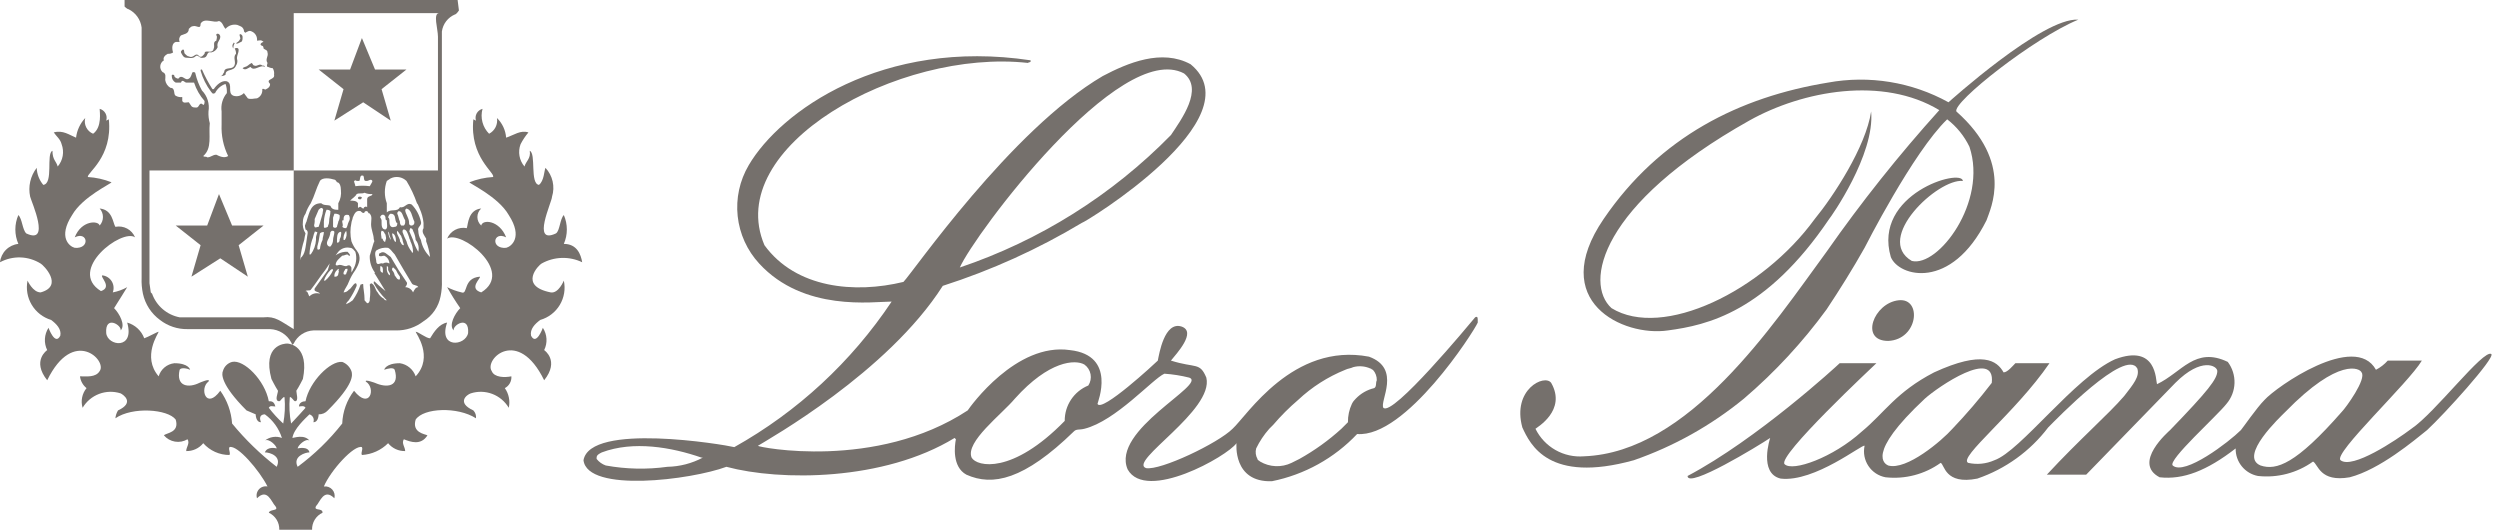
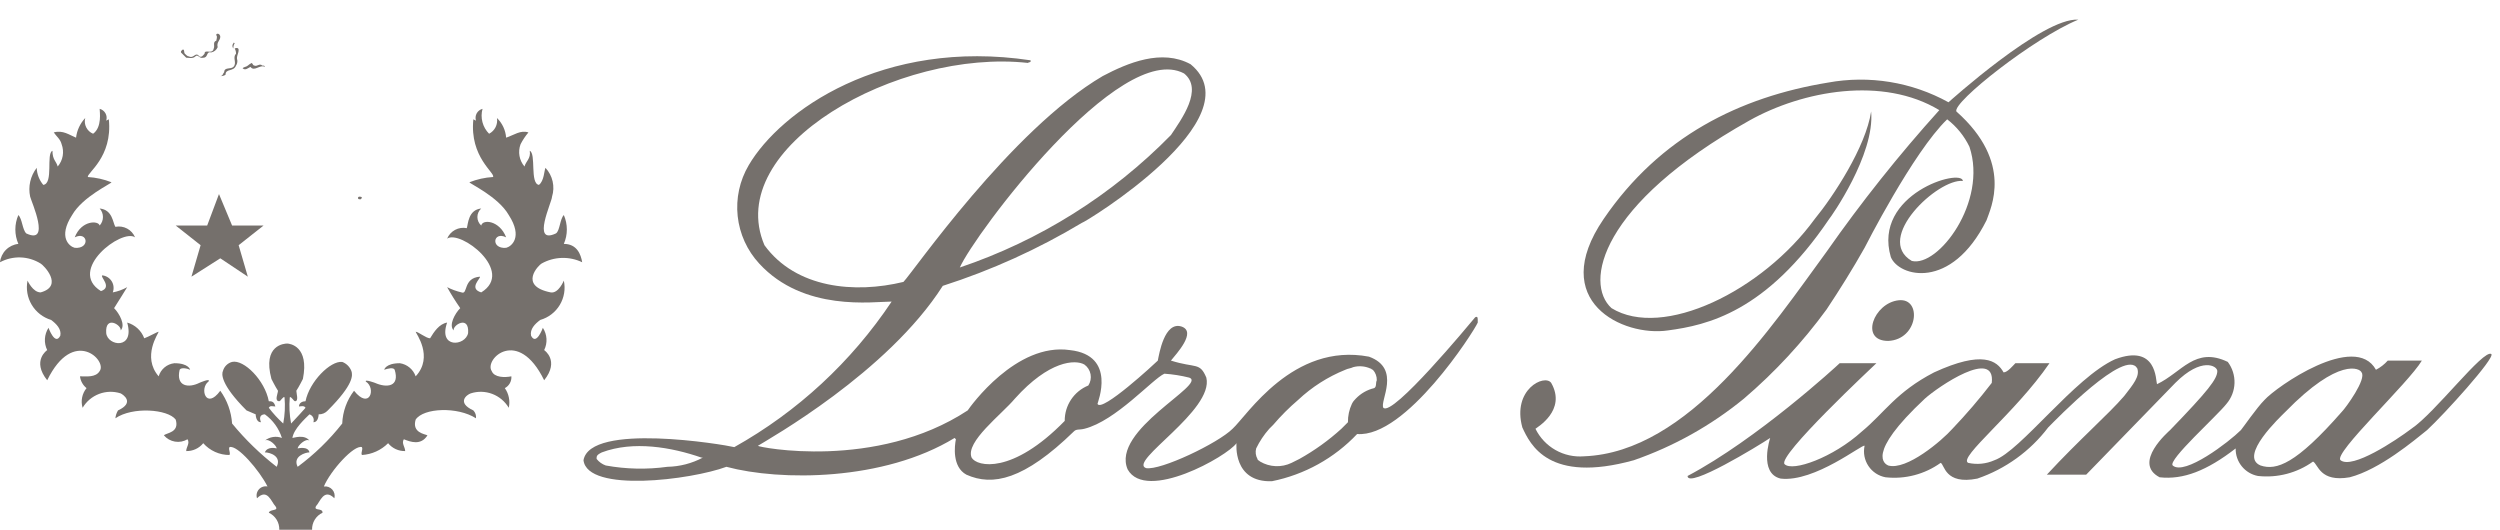
<svg xmlns="http://www.w3.org/2000/svg" width="269" height="57" viewBox="0 0 269 57" fill="none">
  <g clip-path="url(#clip0_2185_381)">
    <path d="M147.861 41.762C147.108 41.941 146.422 42.333 145.886 42.891C145.712 43.052 145.568 43.243 145.463 43.456C145.174 44.073 145.029 44.749 145.039 45.431L144.334 46.136C142.958 47.387 141.443 48.476 139.819 49.381L138.973 49.804C138.44 50.062 137.853 50.183 137.262 50.159C136.671 50.134 136.096 49.964 135.586 49.663C135.445 49.522 135.304 49.522 135.304 49.381C135.111 49.038 135.06 48.633 135.163 48.252C135.533 47.485 136.008 46.773 136.574 46.136L136.997 45.713C137.819 44.75 138.715 43.854 139.678 43.032C141.156 41.645 142.878 40.545 144.757 39.787C145.039 39.646 145.322 39.646 145.604 39.505C146.213 39.34 146.861 39.39 147.438 39.646C147.579 39.646 147.579 39.787 147.72 39.787C148.003 40.094 148.154 40.499 148.143 40.916C148.002 41.198 148.143 41.621 147.861 41.762ZM114.564 45.289C108.921 51.074 105.111 50.228 104.547 49.24C103.841 47.547 107.792 44.584 109.203 42.891C112.871 38.8 115.693 38.658 116.68 39.223C117.027 39.473 117.265 39.846 117.344 40.267C117.423 40.687 117.337 41.121 117.104 41.48C116.347 41.787 115.701 42.315 115.248 42.994C114.795 43.673 114.557 44.473 114.564 45.289ZM71.814 50.228C69.61 50.533 67.372 50.486 65.183 50.087C64.793 49.951 64.45 49.706 64.195 49.381V49.24C64.195 48.958 64.478 48.817 64.76 48.676C68.146 47.406 72.237 48.111 75.483 49.24H75.624C74.449 49.864 73.144 50.202 71.814 50.228ZM127.403 7.901C129.52 9.594 127.121 12.839 125.992 14.532C119.648 21.004 111.865 25.886 103.277 28.782C104.829 25.255 120.49 4.233 127.403 7.901ZM158.725 34.144C158.02 34.99 149.836 44.866 148.849 43.879C148.426 43.173 150.824 39.646 147.297 38.376C139.114 36.824 134.176 44.725 132.624 46.136C131.072 47.688 124.864 50.651 123.312 50.369C121.336 49.663 130.648 44.161 129.802 40.634C129.096 38.941 128.673 39.646 125.992 38.8C126.557 38.094 128.814 35.696 127.121 35.131C125.287 34.567 124.723 38.094 124.581 38.8C124.299 39.082 118.515 44.443 118.091 43.456C118.091 43.314 120.208 38.235 115.129 37.671C109.344 36.824 104.406 43.738 104.124 44.161C94.247 50.651 81.549 48.111 81.549 47.97C82.678 47.265 95.517 40.069 101.443 30.757C106.672 29.082 111.69 26.809 116.398 23.985C116.681 23.985 135.163 12.698 128.109 6.913C125.005 5.22 121.336 6.772 118.656 8.183C108.78 13.968 98.198 29.346 97.21 30.334C91.99 31.604 85.641 31.04 82.255 26.384C77.74 15.802 96.646 5.22 110.614 6.772C110.755 6.631 110.755 6.772 110.896 6.631V6.49C94.953 4.092 83.948 11.993 80.562 17.777C79.587 19.428 79.171 21.349 79.374 23.255C79.578 25.161 80.39 26.951 81.691 28.359C86.487 33.579 93.965 32.45 95.941 32.45C91.613 38.935 85.811 44.302 79.01 48.111C77.881 47.829 63.49 45.431 62.784 49.522C63.208 53.05 74.354 51.639 78.163 50.228C83.948 51.78 95.094 51.78 102.713 47.124L102.854 47.265C102.713 47.97 102.43 50.228 103.983 51.074C106.804 52.344 110.19 51.639 115.552 46.418C115.834 46.136 116.116 46.277 116.68 46.136C120.067 45.29 124.017 40.775 125.287 40.21C126.191 40.272 127.088 40.413 127.968 40.634C129.943 41.339 119.502 46.277 121.336 50.51C123.312 54.037 132.059 49.099 133.047 47.688C133.047 47.688 132.624 51.921 136.856 51.78C140.365 51.076 143.569 49.302 146.027 46.7C151.247 47.124 158.584 35.696 159.007 34.708C159.007 34.144 159.007 34.002 158.725 34.144Z" fill="#75706C" />
    <path d="M243.237 50.087C240.84 49.099 245.355 44.866 245.918 44.302C251.704 38.376 253.96 39.646 254.101 40.069C254.666 40.775 252.409 43.879 251.985 44.302C247.048 49.946 244.931 50.651 243.237 50.087ZM210.082 46.136C208.954 47.406 205.143 50.651 203.168 50.087C202.886 49.946 200.628 48.958 207.119 42.891C208.529 41.621 214.737 37.389 214.315 41.198C212.992 42.918 211.579 44.566 210.082 46.136ZM268.069 38.094C267.223 37.53 262.002 44.443 259.462 46.136C257.771 47.406 253.113 50.51 251.844 49.522C250.998 48.817 259.181 41.198 260.592 38.8H256.924C256.565 39.204 256.134 39.539 255.653 39.787C253.397 35.696 244.931 41.621 243.661 43.032C242.815 43.879 241.262 46.136 241.122 46.277C239.851 47.547 235.055 51.215 233.785 50.087C233.22 49.522 238.582 44.725 239.569 43.455C240.102 42.831 240.407 42.044 240.433 41.223C240.458 40.402 240.203 39.597 239.71 38.941C236.183 37.247 234.773 40.069 232.092 41.339C231.951 40.916 232.092 36.965 227.577 38.658C223.204 40.634 217.418 48.535 214.597 49.522C213.711 49.917 212.721 50.016 211.775 49.804C210.647 49.24 216.855 44.443 220.523 39.082H216.855C216.571 39.364 216.008 40.069 215.584 40.069C214.878 38.8 213.327 37.671 208.107 40.069C204.015 42.186 202.746 44.443 200.347 46.418C197.243 49.24 192.869 50.792 192.023 49.946C191.176 49.099 201.617 39.364 201.899 39.082H197.947C197.666 39.364 189.059 47.265 181.582 51.215C181.582 52.626 189.201 47.97 190.47 47.124C190.47 47.124 189.201 50.933 191.599 51.497C195.267 51.921 200.487 47.688 200.628 47.97C200.549 48.341 200.544 48.724 200.615 49.097C200.687 49.47 200.831 49.825 201.042 50.14C201.252 50.456 201.523 50.726 201.84 50.935C202.157 51.144 202.513 51.287 202.886 51.356C204.985 51.587 207.096 51.034 208.813 49.804C209.235 49.946 209.235 52.203 212.762 51.497C215.792 50.461 218.446 48.545 220.382 45.995C221.229 45.148 228.706 37.389 229.975 39.646C230.258 40.493 229.552 41.339 228.565 42.609C226.872 44.584 223.767 47.265 220.24 51.074H224.473C225.038 50.51 233.502 41.762 234.067 41.198C236.889 38.376 238.582 39.364 238.582 39.928C238.582 40.775 237.594 42.044 233.502 46.277C233.361 46.418 229.411 49.804 232.374 51.356C234.914 51.639 237.454 50.651 240.557 48.252C240.542 48.95 240.775 49.631 241.214 50.173C241.653 50.716 242.27 51.085 242.956 51.215C245.055 51.445 247.165 50.893 248.882 49.663C249.445 49.946 249.586 51.921 252.832 51.356C256.077 50.51 259.746 47.406 261.155 46.277C262.99 44.584 268.493 38.517 268.069 38.094Z" fill="#75706C" />
    <path d="M210.504 11.992C216.712 17.495 214.174 22.433 213.75 23.703C209.941 31.322 204.296 29.77 203.451 27.653C201.475 20.881 211.069 18.059 211.21 19.47C208.529 19.188 201.616 25.678 205.708 28.077C208.529 28.782 213.891 21.728 211.916 15.802C211.359 14.64 210.538 13.626 209.517 12.839C205.849 16.366 200.628 26.666 200.628 26.666C199.359 28.923 197.947 31.181 196.538 33.297C193.956 36.829 190.973 40.049 187.649 42.891C184.118 45.78 180.106 48.025 175.796 49.522C166.626 52.062 164.651 47.829 163.804 45.995C162.676 41.903 166.203 40.21 166.908 41.198C168.601 44.161 165.356 45.995 165.215 46.136C165.687 47.097 166.438 47.894 167.369 48.422C168.299 48.95 169.369 49.186 170.435 49.099C181.723 48.676 190.752 34.99 196.538 27.089C200.264 21.765 204.316 16.676 208.67 11.851C202.605 8.183 193.998 9.735 188.212 12.98C172.128 22.01 170.435 30.475 173.399 33.156C178.901 36.542 189.624 31.322 195.267 23.562C197.243 21.163 200.769 15.802 201.334 11.992C201.758 16.648 196.96 23.421 196.819 23.562C190.046 33.579 183.697 34.99 179.466 35.554C174.668 36.26 166.485 32.45 172.552 23.562C178.619 14.673 187.225 10.441 196.678 8.889C201.119 8.073 205.706 8.821 209.658 11.005C209.658 11.005 219.817 1.834 223.626 2.116C218.83 4.091 210.082 11.005 210.504 11.992Z" fill="#75706C" />
    <path d="M204.296 32.309C201.616 32.592 200.063 36.683 203.168 36.683C206.414 36.542 206.836 32.027 204.296 32.309Z" fill="#75706C" />
-     <path d="M35.977 12.98L39.081 11.005L42.044 12.98L41.057 9.594L43.737 7.478H40.351L38.941 4.092L37.671 7.478H34.284L36.965 9.594L35.977 12.98Z" fill="#75706C" />
    <path d="M20.599 29.77L23.703 27.794L26.666 29.77L25.678 26.384L28.359 24.267H24.973L23.562 20.881L22.292 24.267H18.906L21.586 26.384L20.599 29.77Z" fill="#75706C" />
-     <path d="M49.24 0H13.404V0.705C13.404 0.705 13.686 0.988 13.827 0.988C14.208 1.174 14.536 1.452 14.783 1.796C15.029 2.141 15.185 2.542 15.238 2.963V29.911C15.214 30.479 15.262 31.048 15.379 31.604C15.625 32.737 16.277 33.741 17.213 34.426C18.059 35.084 19.104 35.432 20.176 35.413H29.064C29.531 35.431 29.985 35.571 30.381 35.819C30.777 36.066 31.101 36.413 31.322 36.824L31.463 37.106L31.604 36.965C31.796 36.56 32.094 36.215 32.467 35.967C32.84 35.718 33.273 35.575 33.72 35.554H42.609C43.68 35.574 44.726 35.225 45.572 34.567C46.045 34.27 46.452 33.879 46.768 33.417C47.083 32.956 47.301 32.435 47.406 31.886C47.523 31.33 47.57 30.761 47.547 30.193V3.386C47.603 2.984 47.762 2.604 48.009 2.282C48.257 1.96 48.584 1.709 48.958 1.552C49.099 1.552 49.381 1.129 49.381 1.129L49.24 0ZM17.636 6.49C17.495 6.208 17.777 5.926 18.059 5.785C18.258 5.806 18.458 5.756 18.624 5.644C18.483 5.22 18.483 4.656 18.906 4.515H19.329C19.277 4.397 19.262 4.266 19.287 4.14C19.313 4.013 19.377 3.898 19.47 3.809C19.753 3.668 20.317 3.668 20.317 3.104C20.458 2.963 20.599 2.822 20.74 2.822C21.163 2.681 21.587 3.245 21.587 2.54C22.01 1.834 22.998 2.54 23.562 2.257C23.985 2.399 23.985 2.822 24.267 3.104C24.421 2.925 24.62 2.791 24.844 2.717C25.067 2.642 25.307 2.63 25.537 2.681C25.82 2.822 26.102 2.822 26.243 3.245C26.243 3.386 26.243 3.386 26.384 3.527C26.666 3.386 26.807 3.245 27.089 3.386C27.278 3.467 27.435 3.607 27.537 3.786C27.638 3.964 27.68 4.17 27.654 4.374C27.936 4.374 28.077 4.233 28.359 4.515C28.218 4.515 27.795 4.797 28.218 4.938C28.359 4.938 28.359 5.22 28.359 5.22C28.5 5.361 28.782 5.361 28.782 5.644C28.923 6.067 28.5 6.349 28.782 6.772C28.782 6.913 28.641 7.054 28.782 7.196C28.923 7.196 29.064 7.337 29.347 7.337C29.475 7.548 29.525 7.798 29.488 8.042C29.629 8.606 28.5 8.465 29.064 9.03C29.064 9.312 28.923 9.453 28.641 9.594C28.5 9.735 28.359 9.453 28.218 9.594C28.244 9.798 28.203 10.004 28.101 10.182C27.999 10.36 27.842 10.501 27.654 10.582C27.371 10.582 26.948 10.723 26.666 10.582L26.243 10.017C26.1 10.165 25.918 10.27 25.719 10.32C25.519 10.37 25.31 10.363 25.114 10.3C24.409 10.017 25.114 9.03 24.409 8.748C23.844 8.606 23.28 9.171 22.998 9.594H22.857C22.426 8.919 22.049 8.211 21.728 7.478C21.587 7.478 21.587 7.478 21.587 7.619C21.819 8.435 22.201 9.201 22.715 9.876C22.857 10.017 22.857 10.158 23.139 10.017C23.253 9.787 23.411 9.581 23.605 9.411C23.798 9.242 24.024 9.112 24.267 9.03C24.383 9.345 24.431 9.682 24.409 10.017C24.181 10.289 24.014 10.605 23.917 10.945C23.819 11.285 23.795 11.642 23.844 11.993V13.403C23.791 14.573 24.034 15.738 24.549 16.79C24.126 17.072 23.562 16.79 23.28 16.648C22.857 16.648 22.715 16.931 22.292 16.931C22.151 16.79 22.01 16.931 21.869 16.79C22.857 15.943 22.433 14.532 22.574 13.262C22.458 12.85 22.41 12.421 22.433 11.993C22.502 11.587 22.474 11.171 22.352 10.779C22.229 10.387 22.015 10.029 21.728 9.735C21.409 9.159 21.171 8.542 21.022 7.901C21.022 7.76 20.881 7.76 20.74 7.76C20.599 7.901 20.599 8.324 20.317 8.465C19.894 8.748 19.611 7.901 19.188 8.465C19.047 8.465 18.765 8.324 18.765 8.183C18.765 8.146 18.75 8.11 18.724 8.083C18.697 8.057 18.661 8.042 18.624 8.042C18.483 8.042 18.483 8.042 18.483 8.183C18.48 8.329 18.518 8.472 18.593 8.597C18.668 8.721 18.776 8.823 18.906 8.889H19.47C19.611 8.465 19.894 8.889 20.035 8.889H20.881C21.117 9.618 21.501 10.291 22.01 10.864C22.01 11.005 22.01 11.287 21.869 11.287C21.446 10.864 21.446 11.569 21.163 11.569C20.881 11.569 20.74 11.569 20.599 11.428L20.317 11.005C20.035 11.005 19.753 11.146 19.611 10.864V10.441C19.367 10.477 19.117 10.428 18.906 10.3C18.624 10.158 18.906 9.453 18.342 9.453C18.189 9.364 18.059 9.242 17.962 9.095C17.864 8.948 17.801 8.781 17.777 8.606C17.777 8.324 17.918 7.901 17.495 7.76C17.404 7.675 17.334 7.571 17.291 7.454C17.248 7.338 17.233 7.213 17.246 7.09C17.26 6.966 17.302 6.848 17.37 6.744C17.438 6.639 17.529 6.553 17.636 6.49ZM31.604 35.413C30.193 34.567 29.629 34.002 28.359 34.144H19.329C18.657 34.015 18.03 33.713 17.511 33.267C16.991 32.822 16.597 32.249 16.366 31.604L16.225 31.463L16.084 30.475V18.342H31.604V35.413ZM32.309 27.794C32.383 27.123 32.525 26.462 32.733 25.819C32.766 25.582 32.813 25.346 32.874 25.114C32.633 24.737 32.533 24.287 32.592 23.844C32.598 23.54 32.697 23.245 32.874 22.997C33.004 22.595 33.195 22.215 33.438 21.869C33.861 21.022 34.002 20.317 34.426 19.47C34.708 19.047 35.555 19.188 35.978 19.329C36.119 19.329 36.26 19.611 36.26 19.611C36.542 19.611 36.683 20.035 36.683 20.458C36.741 20.946 36.642 21.44 36.401 21.869V22.574C36.119 22.574 35.696 22.574 35.555 22.151C35.272 22.01 34.849 22.151 34.567 21.869C33.438 21.869 33.297 22.857 33.015 23.703C33.015 23.844 32.874 23.985 32.874 24.126C32.733 24.267 32.874 24.55 32.874 24.691C33.297 24.832 33.015 25.396 33.015 25.678C32.874 26.525 32.874 27.371 32.309 27.794C32.451 27.794 32.309 28.077 32.309 27.794ZM37.248 24.55C37.171 24.559 37.093 24.551 37.02 24.527C36.947 24.503 36.88 24.462 36.824 24.408C36.965 24.267 36.824 23.985 36.824 23.844C36.824 23.703 36.824 23.703 36.965 23.703C36.965 23.421 36.965 22.997 37.53 23.139C37.6 23.243 37.638 23.366 37.638 23.491C37.638 23.617 37.6 23.74 37.53 23.844C37.389 24.126 37.389 24.408 37.248 24.55ZM37.106 25.819H36.965C36.925 25.466 37.026 25.11 37.248 24.832C37.299 24.996 37.313 25.171 37.289 25.341C37.264 25.512 37.202 25.676 37.106 25.819ZM36.683 25.396C36.683 25.537 36.542 25.678 36.542 25.819C36.542 25.96 36.542 25.96 36.401 26.102H36.26V25.96C36.26 25.537 36.26 25.114 36.542 24.973C36.824 24.832 36.683 25.255 36.683 25.396ZM33.861 24.408C33.72 24.267 33.861 24.126 33.861 23.844V23.562L34.285 22.574C34.426 22.433 34.567 22.292 34.708 22.433C34.849 22.574 34.708 22.715 34.708 22.997L34.426 23.985L34.285 24.408C34.144 24.408 33.861 24.55 33.861 24.408ZM34.002 25.537V25.819C33.965 26.38 33.77 26.918 33.438 27.371H33.297C33.322 26.844 33.417 26.322 33.579 25.819C33.72 25.537 33.72 25.255 33.861 24.973C33.861 24.832 34.002 24.973 34.144 24.973C34.144 25.114 34.002 25.396 34.002 25.537ZM34.144 26.525L34.285 25.96L34.426 25.114C34.481 25.06 34.548 25.02 34.621 24.995C34.695 24.971 34.773 24.963 34.849 24.973C34.849 25.255 34.708 25.537 34.708 25.819C34.55 26.127 34.454 26.462 34.426 26.807C34.285 26.807 34.285 26.948 34.144 26.807C34.144 26.807 34.144 26.666 34.144 26.525ZM34.849 24.408V23.844C34.875 23.409 34.971 22.98 35.131 22.574C35.208 22.565 35.286 22.573 35.359 22.597C35.432 22.621 35.499 22.662 35.555 22.715C35.555 23.139 35.413 23.421 35.413 23.844C35.413 24.126 35.272 24.267 35.272 24.408C34.99 24.55 34.849 24.55 34.849 24.408ZM35.272 25.819C35.429 25.562 35.525 25.273 35.555 24.973L35.696 24.832C35.837 24.832 35.978 24.832 35.978 24.973C35.978 25.255 35.837 25.537 35.837 25.819C35.831 26.081 35.731 26.332 35.555 26.525H35.413C35.131 26.384 35.131 26.102 35.272 25.819ZM35.837 24.408V23.421L35.978 22.997C36.177 22.976 36.377 23.026 36.542 23.139C36.579 23.383 36.529 23.633 36.401 23.844C36.401 23.985 36.26 24.267 36.26 24.408C36.235 24.441 36.203 24.468 36.167 24.487C36.13 24.505 36.09 24.515 36.048 24.515C36.007 24.515 35.967 24.505 35.93 24.487C35.893 24.468 35.861 24.441 35.837 24.408ZM35.837 29.064C35.65 29.503 35.359 29.89 34.99 30.193H34.849C34.999 29.77 35.24 29.384 35.555 29.064C35.696 28.923 35.837 28.923 35.837 29.064ZM36.401 29.488C36.396 29.561 36.365 29.63 36.313 29.682C36.261 29.733 36.192 29.765 36.119 29.77H35.978C35.965 29.638 35.984 29.506 36.033 29.383C36.083 29.26 36.16 29.151 36.26 29.064L36.401 28.923C36.401 28.923 36.542 29.064 36.401 29.064C36.542 29.206 36.401 29.346 36.401 29.488ZM36.542 28.5C36.401 28.5 36.26 28.641 36.119 28.5C36.119 28.077 36.542 27.794 36.824 27.512C37.106 27.512 37.389 27.23 37.53 27.512H37.671C37.671 27.371 37.53 27.23 37.389 27.089C37.023 27.075 36.66 27.16 36.337 27.333C36.015 27.507 35.745 27.764 35.555 28.077L35.272 29.064L33.861 31.04C33.72 31.463 34.285 31.322 34.426 31.604C34.23 31.54 34.021 31.533 33.821 31.583C33.621 31.633 33.44 31.738 33.297 31.886C33.156 31.745 33.156 31.322 32.874 31.322C33.015 31.181 33.297 31.322 33.438 31.181C34.002 30.475 34.426 29.77 34.99 29.064C35.427 28.383 35.898 27.723 36.401 27.089C36.555 26.91 36.754 26.776 36.977 26.702C37.201 26.627 37.441 26.615 37.671 26.666C37.953 26.666 38.094 26.948 38.235 27.089C38.333 27.419 38.358 27.767 38.309 28.108C38.261 28.448 38.139 28.775 37.953 29.064C37.953 29.206 37.812 29.206 37.812 29.346V28.782C37.671 28.5 37.53 28.5 37.248 28.641C36.965 28.641 36.824 28.5 36.542 28.5ZM38.376 20.881C38.659 20.74 38.941 20.881 39.223 20.74C39.489 20.855 39.78 20.904 40.069 20.881C40.069 21.163 39.505 21.022 39.505 21.446V22.292C39.487 22.273 39.465 22.258 39.441 22.248C39.416 22.238 39.39 22.232 39.364 22.232C39.338 22.232 39.312 22.238 39.287 22.248C39.263 22.258 39.241 22.273 39.223 22.292C39.082 22.292 39.223 22.433 39.082 22.433C38.941 22.433 38.8 22.151 38.659 22.292C38.659 22.292 38.517 22.433 38.517 22.292V21.869C38.376 21.587 37.953 21.587 37.671 21.587C37.953 21.304 38.235 21.163 38.376 20.881ZM38.094 19.47C38.235 19.329 38.235 19.47 38.094 19.47C38.112 19.451 38.134 19.436 38.159 19.426C38.183 19.416 38.209 19.41 38.235 19.41C38.262 19.41 38.288 19.416 38.312 19.426C38.336 19.436 38.358 19.451 38.376 19.47H38.659C38.8 19.329 38.659 18.765 39.082 18.906C39.223 19.047 39.082 19.47 39.364 19.47H39.505C39.646 19.47 39.928 19.188 40.069 19.47C40.069 19.611 39.928 19.753 39.787 20.035C39.272 19.964 38.75 19.964 38.235 20.035C38.235 19.893 38.094 19.611 38.094 19.47ZM37.106 29.064C37.106 28.923 37.248 28.923 37.389 28.923V29.064C37.389 29.206 37.248 29.346 37.248 29.488C37.229 29.507 37.207 29.522 37.183 29.532C37.159 29.542 37.133 29.547 37.106 29.547C37.08 29.547 37.054 29.542 37.03 29.532C37.006 29.522 36.984 29.507 36.965 29.488C36.956 29.411 36.964 29.333 36.988 29.26C37.012 29.187 37.053 29.12 37.106 29.064ZM41.48 31.322C41.48 31.322 40.775 30.757 40.352 30.334C40.211 30.193 40.211 30.334 40.211 30.475C40.553 31.096 40.98 31.666 41.48 32.168L41.621 32.309C41.48 32.309 41.339 32.309 41.339 32.168C41.039 32.009 40.793 31.763 40.634 31.463C40.352 31.181 40.352 30.616 39.928 30.475L39.787 30.616C39.858 31.131 39.858 31.653 39.787 32.168C39.797 32.245 39.789 32.323 39.764 32.396C39.74 32.469 39.7 32.536 39.646 32.592C39.505 32.733 39.364 32.45 39.223 32.309V32.168C39.223 31.604 39.082 31.04 39.082 30.616C39.082 30.475 38.941 30.616 38.8 30.616C38.604 31.22 38.318 31.791 37.953 32.309C37.738 32.481 37.501 32.624 37.248 32.733C37.248 32.592 37.389 32.45 37.53 32.309C37.866 31.823 38.149 31.303 38.376 30.757C38.376 30.616 38.376 30.475 38.235 30.475C37.953 30.616 37.812 31.04 37.53 31.181C37.463 31.267 37.377 31.337 37.279 31.386C37.182 31.434 37.075 31.461 36.965 31.463C37.106 31.04 37.389 30.757 37.53 30.334C37.71 29.883 37.947 29.456 38.235 29.064C38.659 28.359 38.941 27.654 38.376 26.948C38.136 26.651 37.946 26.318 37.812 25.96C37.671 25.309 37.671 24.636 37.812 23.985C37.812 23.844 37.953 23.562 37.953 23.421C38.094 23.139 38.235 22.574 38.8 22.715C38.941 22.857 39.082 22.997 39.223 22.857C39.223 22.715 39.364 22.715 39.505 22.715C39.646 22.857 39.646 22.997 39.787 22.997C39.646 22.997 39.787 22.857 39.787 22.997C40.069 23.28 39.928 23.703 39.928 24.126C39.928 24.691 40.211 25.255 40.211 25.678C40.211 25.819 40.352 25.96 40.211 26.102C40.069 26.525 39.928 27.089 39.787 27.512C39.757 28.171 39.956 28.819 40.352 29.346C40.352 29.346 40.211 29.346 40.352 29.488L41.48 31.322ZM41.198 29.064V29.346C41.125 29.342 41.056 29.31 41.004 29.258C40.952 29.206 40.921 29.138 40.916 29.064V28.641C41.198 28.641 41.198 28.923 41.198 29.064ZM41.904 29.629C41.755 29.473 41.657 29.276 41.621 29.064V28.641C41.64 28.641 41.658 28.645 41.675 28.652C41.693 28.659 41.708 28.669 41.721 28.682C41.734 28.695 41.745 28.711 41.752 28.728C41.759 28.745 41.763 28.764 41.763 28.782V29.064C41.904 29.347 42.045 29.488 41.904 29.629ZM43.032 30.052C42.75 30.193 42.609 29.77 42.468 29.629C42.433 29.416 42.334 29.22 42.186 29.064C42.186 28.923 42.186 28.782 42.327 28.782L42.609 29.064C42.718 29.317 42.86 29.555 43.032 29.77V30.052ZM44.443 31.463C44.37 31.298 44.251 31.158 44.102 31.058C43.952 30.958 43.777 30.903 43.597 30.898C43.738 30.757 43.879 30.475 43.738 30.334L42.891 29.064L42.045 27.654C41.621 27.371 41.339 26.948 40.916 27.23C40.775 27.23 40.775 27.371 40.775 27.512C40.916 27.653 41.198 27.512 41.339 27.512C41.504 27.586 41.644 27.704 41.744 27.854C41.844 28.004 41.899 28.179 41.904 28.359C41.799 28.29 41.676 28.253 41.551 28.253C41.425 28.253 41.303 28.29 41.198 28.359C40.916 28.218 40.634 28.641 40.493 28.218C40.493 27.794 40.211 27.23 40.493 26.948C40.87 26.707 41.319 26.607 41.763 26.666C42.045 26.807 42.186 27.089 42.468 27.371L43.456 29.064L44.302 30.475C44.443 30.757 44.866 30.616 45.008 30.898C44.725 30.898 44.584 31.181 44.443 31.463ZM44.02 25.537C44.02 25.678 44.161 25.819 44.161 25.96C44.337 26.311 44.434 26.697 44.443 27.089C44.443 27.23 44.302 27.23 44.302 27.089C44.032 26.76 43.839 26.374 43.738 25.96C43.571 25.643 43.43 25.312 43.314 24.973C43.314 24.832 43.314 24.691 43.456 24.691C43.738 24.691 43.879 25.114 44.02 25.537ZM43.597 22.574L43.738 22.433C44.302 22.574 44.302 23.28 44.584 23.844V23.985C44.579 24.058 44.548 24.127 44.496 24.179C44.444 24.231 44.375 24.262 44.302 24.267C44.161 24.267 44.161 24.267 44.02 24.126V23.985C44.02 23.421 43.597 22.997 43.597 22.574ZM43.456 24.267H43.173C43.12 24.212 43.079 24.145 43.055 24.072C43.031 23.998 43.023 23.921 43.032 23.844C42.891 23.562 42.891 23.28 42.75 22.997C42.75 22.857 42.75 22.857 42.891 22.715C43.314 22.715 43.314 23.28 43.597 23.703V23.985C43.586 24.094 43.536 24.194 43.456 24.267ZM43.173 25.396C43.173 25.537 43.314 25.678 43.314 25.819C43.314 25.96 43.456 26.243 43.456 26.384C43.173 26.384 43.173 26.102 43.032 25.96V25.819C42.891 25.396 42.609 25.114 42.75 24.832C42.891 24.973 43.032 25.255 43.173 25.396ZM42.468 24.408C42.045 24.55 41.904 24.267 41.904 23.844C41.904 23.703 41.904 23.421 41.763 23.421C41.763 23.28 41.904 22.997 42.045 22.997C42.609 22.997 42.468 23.562 42.609 23.844C42.609 23.881 42.624 23.917 42.65 23.944C42.677 23.97 42.713 23.985 42.75 23.985C42.75 24.126 42.75 24.408 42.468 24.408ZM42.609 25.96C42.609 26.102 42.468 25.96 42.468 25.96C42.311 25.703 42.215 25.414 42.186 25.114C42.468 25.114 42.609 25.537 42.609 25.96ZM41.904 25.255C41.904 25.396 42.045 25.537 42.045 25.819C41.888 25.562 41.792 25.273 41.763 24.973C41.763 24.832 41.904 25.114 41.904 25.255ZM41.48 24.691C41.057 24.691 41.057 24.267 41.057 23.844C41.066 23.767 41.059 23.69 41.034 23.616C41.01 23.543 40.97 23.476 40.916 23.421C40.916 23.28 40.916 23.28 41.057 23.139C41.339 22.997 41.48 23.28 41.48 23.421C41.48 23.562 41.48 23.703 41.621 23.703C41.621 24.126 41.763 24.55 41.48 24.691ZM41.057 24.832C41.339 24.832 41.339 25.114 41.48 25.255C41.48 25.396 41.621 25.678 41.48 25.819V25.96C41.339 26.102 41.339 25.96 41.198 25.819C41.198 25.678 41.198 25.678 41.057 25.678C41.057 25.396 40.916 25.114 41.057 24.832ZM45.008 27.089C44.761 26.694 44.572 26.267 44.443 25.819C44.302 25.537 44.161 25.114 44.02 24.832C44.161 24.832 44.02 24.691 44.161 24.55C44.234 24.554 44.303 24.586 44.355 24.638C44.407 24.689 44.438 24.759 44.443 24.832C44.602 25.139 44.697 25.475 44.725 25.819C44.869 25.994 44.969 26.2 45.018 26.421C45.067 26.641 45.063 26.87 45.008 27.089C45.149 27.23 45.149 27.089 45.008 27.089ZM45.29 25.819C45.113 25.52 45.016 25.18 45.008 24.832C44.866 24.408 45.431 24.267 45.29 23.844C45.135 23.154 44.794 22.519 44.302 22.01C43.738 21.728 43.597 22.433 43.032 22.292C42.75 22.857 42.045 22.433 41.621 22.857V21.869C41.339 21.094 41.339 20.245 41.621 19.47L42.045 19.188C42.322 19.056 42.633 19.012 42.936 19.063C43.238 19.113 43.518 19.256 43.738 19.47C44.198 20.228 44.576 21.032 44.866 21.869C45.008 22.01 45.008 22.151 45.149 22.433C45.373 22.924 45.516 23.448 45.572 23.985V24.55C45.29 24.973 45.713 25.396 45.854 25.678V25.96C46.061 26.506 46.203 27.075 46.277 27.654C45.763 27.162 45.417 26.52 45.29 25.819ZM47.124 3.95V18.342H31.604V1.411H47.265C46.559 1.411 47.124 3.104 47.124 3.95Z" fill="#75706C" />
    <path d="M38.8 21.446L38.941 21.304C38.941 21.163 38.8 21.163 38.658 21.163C38.621 21.163 38.585 21.178 38.559 21.205C38.532 21.231 38.517 21.267 38.517 21.304C38.517 21.446 38.658 21.446 38.8 21.446Z" fill="#75706C" />
    <path d="M25.255 4.656C25.255 4.656 25.114 4.515 25.114 4.656C25.045 4.734 25.006 4.834 25.006 4.938C25.006 5.042 25.045 5.143 25.114 5.22C25.093 5.021 25.143 4.822 25.255 4.656Z" fill="#75706C" />
-     <path d="M25.96 4.515C26.102 4.374 26.102 4.233 26.102 3.951C26.097 3.877 26.065 3.808 26.014 3.756C25.962 3.705 25.893 3.673 25.82 3.668C25.678 3.809 25.96 4.092 25.82 4.233C25.678 4.515 25.537 4.515 25.396 4.656C25.537 4.797 25.82 4.515 25.96 4.515Z" fill="#75706C" />
    <path d="M26.948 7.196C27.372 7.76 27.936 6.913 28.5 7.196C28.5 7.055 28.359 7.055 28.218 7.055C27.936 6.772 27.654 7.196 27.372 7.055C27.23 7.055 27.23 6.913 27.089 6.772C26.935 6.845 26.793 6.94 26.666 7.055C26.525 7.196 26.243 7.196 26.102 7.337C26.384 7.619 26.666 7.337 26.948 7.196Z" fill="#75706C" />
-     <path d="M20.035 6.208C20.317 6.208 20.74 6.349 21.023 6.067C21.305 5.785 21.446 6.349 21.869 6.208C22.433 6.208 22.151 5.503 22.716 5.644C22.871 5.617 23.017 5.551 23.141 5.452C23.264 5.353 23.36 5.225 23.421 5.079C23.28 4.515 23.703 4.374 23.703 3.95C23.703 3.809 23.562 3.527 23.28 3.668V3.809C23.421 3.95 23.28 4.233 23.28 4.374C22.857 4.515 23.139 4.938 22.998 5.22C22.857 5.926 22.01 5.22 22.01 5.785C21.869 5.926 21.728 6.208 21.446 6.067C21.023 5.503 20.881 6.349 20.317 6.067C20.176 6.067 20.035 5.926 19.894 5.785C19.753 5.644 19.894 5.22 19.612 5.361C19.471 5.503 19.471 5.503 19.471 5.644C19.612 5.926 19.753 6.208 20.035 6.208Z" fill="#75706C" />
+     <path d="M20.035 6.208C20.317 6.208 20.74 6.349 21.023 6.067C21.305 5.785 21.446 6.349 21.869 6.208C22.433 6.208 22.151 5.503 22.716 5.644C22.871 5.617 23.017 5.551 23.141 5.452C23.264 5.353 23.36 5.225 23.421 5.079C23.28 4.515 23.703 4.374 23.703 3.95C23.703 3.809 23.562 3.527 23.28 3.668V3.809C23.421 3.95 23.28 4.233 23.28 4.374C22.857 4.515 23.139 4.938 22.998 5.22C22.857 5.926 22.01 5.22 22.01 5.785C21.869 5.926 21.728 6.208 21.446 6.067C21.023 5.503 20.881 6.349 20.317 6.067C20.176 6.067 20.035 5.926 19.894 5.785C19.753 5.644 19.894 5.22 19.612 5.361C19.471 5.503 19.471 5.503 19.471 5.644Z" fill="#75706C" />
    <path d="M24.267 8.042C24.267 7.337 25.114 7.76 25.396 7.054C25.508 6.889 25.558 6.689 25.537 6.49C25.396 6.067 25.678 5.785 25.678 5.361C25.678 5.22 25.537 5.079 25.255 5.22C25.353 5.392 25.402 5.587 25.396 5.785C24.973 6.208 25.537 6.772 25.114 7.196C24.832 7.478 24.126 7.196 24.126 7.76C23.985 7.901 23.985 8.183 23.703 8.183C23.902 8.204 24.102 8.154 24.267 8.042Z" fill="#75706C" />
    <path d="M58.27 28.359C58.934 27.985 59.678 27.777 60.439 27.753C61.201 27.728 61.957 27.888 62.644 28.218C62.502 27.371 62.079 26.243 60.668 26.243C60.882 25.753 60.992 25.225 60.992 24.691C60.992 24.157 60.882 23.628 60.668 23.139C60.245 23.562 60.245 24.832 59.822 25.114C57.141 26.384 59.398 21.728 59.398 21.163C59.565 20.63 59.587 20.062 59.463 19.517C59.339 18.971 59.074 18.469 58.693 18.059C58.552 18.342 58.552 19.47 57.988 19.894C57 19.753 57.706 16.508 57 16.225C57.141 17.072 56.577 17.354 56.436 17.918C56.157 17.593 55.971 17.199 55.897 16.777C55.822 16.355 55.862 15.921 56.012 15.52C56.245 15.065 56.529 14.639 56.859 14.25C56.012 13.968 55.307 14.532 54.46 14.814C54.4 14.012 54.049 13.259 53.473 12.698C53.529 13.034 53.477 13.378 53.325 13.682C53.173 13.986 52.928 14.235 52.626 14.391C52.283 14.046 52.036 13.617 51.913 13.146C51.789 12.675 51.791 12.18 51.921 11.71C51.789 11.744 51.666 11.804 51.558 11.887C51.45 11.97 51.36 12.074 51.294 12.193C51.228 12.312 51.187 12.443 51.174 12.579C51.16 12.714 51.174 12.851 51.215 12.98L50.933 12.839C50.51 16.931 53.332 18.624 53.05 19.047C52.178 19.1 51.322 19.291 50.51 19.611C50.51 19.753 53.614 21.163 54.743 23.139C56.294 25.537 55.025 26.525 54.46 26.666C52.767 26.807 53.05 24.832 54.46 25.537C53.755 23.703 51.921 23.562 51.78 24.267C51.65 24.152 51.546 24.011 51.475 23.853C51.404 23.695 51.367 23.524 51.367 23.35C51.367 23.177 51.404 23.006 51.475 22.848C51.546 22.689 51.65 22.548 51.78 22.433C50.369 22.574 50.369 24.126 50.228 24.55C49.799 24.463 49.353 24.528 48.967 24.734C48.581 24.94 48.279 25.274 48.111 25.678C49.522 24.691 55.448 29.206 51.78 31.463C50.369 31.04 51.78 29.911 51.639 29.77C49.804 29.911 50.369 31.745 49.663 31.463C49.125 31.338 48.604 31.148 48.111 30.898C48.543 31.675 49.014 32.428 49.522 33.156C48.958 33.72 48.252 34.99 48.817 35.554C48.676 34.99 50.51 33.861 50.369 35.837C50.087 37.248 47.124 37.53 48.111 34.708C47.265 34.849 46.7 35.696 46.277 36.401C45.854 36.401 45.007 35.696 44.725 35.696C44.725 35.837 46.7 38.376 44.725 40.493C44.597 40.126 44.373 39.801 44.074 39.553C43.776 39.304 43.416 39.141 43.032 39.082C41.48 39.082 41.339 39.787 41.339 39.787C41.762 39.646 42.327 39.505 42.468 39.787C43.032 41.621 41.621 41.762 40.352 41.198C40.352 41.198 39.223 40.775 39.364 41.057C40.493 41.762 39.787 44.161 38.094 42.045C37.316 43.061 36.873 44.293 36.824 45.572C35.441 47.331 33.828 48.898 32.027 50.228C31.463 49.099 32.874 48.676 33.297 48.676C33.156 47.97 32.027 48.252 32.027 48.252C32.027 47.97 32.874 47.124 33.297 47.406C32.733 46.701 31.604 47.124 31.463 47.124C31.604 46.136 32.874 45.008 33.297 44.584C33.382 44.61 33.461 44.652 33.529 44.709C33.597 44.766 33.652 44.837 33.692 44.916C33.732 44.995 33.755 45.082 33.759 45.17C33.764 45.259 33.751 45.347 33.72 45.431C34.285 45.431 34.285 44.584 34.285 44.584C34.47 44.589 34.654 44.554 34.825 44.481C34.995 44.408 35.148 44.299 35.272 44.161C38.094 41.339 37.953 40.352 37.812 39.928C37.726 39.703 37.594 39.499 37.424 39.329C37.254 39.158 37.049 39.026 36.824 38.941C35.554 38.8 33.297 41.057 32.874 43.173C32.592 43.173 32.168 43.315 32.168 43.738C32.309 43.738 32.733 43.597 32.874 43.879C32.874 43.879 31.745 45.148 31.322 45.572C31.145 44.642 31.098 43.693 31.181 42.75C31.322 42.609 31.604 43.173 31.745 43.173C32.168 43.173 31.886 42.327 31.886 42.045C32.168 41.621 32.592 40.775 32.592 40.775C33.297 37.248 31.181 36.965 30.898 36.965C30.616 36.965 28.218 37.106 29.206 40.775C29.206 40.775 29.629 41.621 29.911 42.045C29.911 42.327 29.488 43.173 30.052 43.173C30.193 43.173 30.475 42.609 30.616 42.75C30.699 43.693 30.652 44.642 30.475 45.572C29.908 45.055 29.389 44.488 28.923 43.879C29.064 43.597 29.346 43.738 29.629 43.738C29.488 43.173 29.206 43.173 28.923 43.173C28.5 40.916 26.243 38.658 24.973 38.941C24.736 39.004 24.52 39.129 24.346 39.302C24.173 39.475 24.048 39.691 23.985 39.928C23.844 40.211 23.703 41.339 26.525 44.161C26.807 44.302 27.23 44.443 27.512 44.584C27.512 44.584 27.512 45.431 28.077 45.431C27.794 44.725 28.218 44.584 28.5 44.584C29.369 45.211 30.012 46.102 30.334 47.124C30.03 47.008 29.701 46.972 29.38 47.022C29.058 47.071 28.755 47.204 28.5 47.406C28.923 47.124 29.77 47.97 29.77 48.252C29.77 48.252 28.782 47.97 28.5 48.676C29.064 48.676 30.334 49.099 29.77 50.228C28.002 48.86 26.392 47.298 24.973 45.572C24.886 44.301 24.447 43.079 23.703 42.045C22.151 44.161 21.446 41.762 22.433 41.057C22.715 40.634 21.446 41.198 21.446 41.198C20.317 41.762 18.906 41.621 19.329 39.787C19.47 39.505 20.176 39.646 20.458 39.787C20.458 39.787 20.317 39.082 18.765 39.082C18.375 39.124 18.006 39.28 17.705 39.531C17.404 39.782 17.183 40.117 17.072 40.493C15.238 38.376 17.072 35.837 17.072 35.696C16.931 35.696 15.943 36.26 15.52 36.401C15.369 35.994 15.124 35.629 14.806 35.335C14.487 35.041 14.103 34.826 13.686 34.708C14.532 37.671 11.569 37.248 11.428 35.837C11.287 33.861 13.121 34.99 12.98 35.554C13.545 34.99 12.839 33.72 12.275 33.156C12.557 32.733 13.686 30.898 13.686 30.898C13.203 31.171 12.678 31.361 12.134 31.463C12.208 31.268 12.236 31.059 12.216 30.852C12.197 30.645 12.13 30.445 12.021 30.268C11.912 30.091 11.763 29.941 11.587 29.83C11.411 29.719 11.212 29.65 11.005 29.629C10.723 29.77 12.134 30.898 10.864 31.322C7.196 29.064 13.121 24.55 14.532 25.537C14.365 25.133 14.063 24.799 13.677 24.593C13.29 24.387 12.845 24.322 12.416 24.408C12.134 23.985 12.134 22.574 10.723 22.433C10.951 22.684 11.078 23.011 11.078 23.35C11.078 23.69 10.951 24.017 10.723 24.267C10.582 23.703 8.748 23.703 8.042 25.537C9.453 24.832 9.735 26.807 8.042 26.666C7.478 26.525 6.208 25.537 7.76 23.139C8.889 21.163 11.993 19.753 11.993 19.611C11.181 19.291 10.324 19.1 9.453 19.047C9.312 18.624 12.134 16.931 11.71 12.839L11.428 12.98C11.469 12.851 11.483 12.714 11.47 12.579C11.456 12.443 11.415 12.312 11.349 12.193C11.283 12.074 11.194 11.97 11.086 11.887C10.978 11.804 10.855 11.744 10.723 11.71C10.723 11.993 11.005 13.686 10.017 14.391C9.695 14.259 9.432 14.015 9.277 13.703C9.121 13.392 9.083 13.035 9.171 12.698C8.623 13.279 8.276 14.021 8.183 14.814C7.478 14.532 6.772 13.968 5.785 14.25C6.067 14.673 6.49 14.956 6.631 15.52C6.781 15.921 6.821 16.355 6.747 16.777C6.672 17.199 6.486 17.593 6.208 17.918C6.067 17.354 5.644 17.213 5.644 16.225C4.938 16.508 5.785 19.753 4.656 19.894C4.223 19.378 3.974 18.732 3.95 18.059C3.613 18.494 3.375 18.997 3.254 19.533C3.132 20.069 3.129 20.626 3.245 21.163C3.386 21.728 5.502 26.384 2.822 25.114C2.399 24.691 2.399 23.562 1.975 23.139C1.762 23.628 1.652 24.157 1.652 24.691C1.652 25.225 1.762 25.753 1.975 26.243C1.47 26.296 0.998 26.521 0.638 26.881C0.279 27.24 0.053 27.712 0 28.218C0.677 27.854 1.438 27.675 2.206 27.7C2.974 27.724 3.722 27.952 4.374 28.359C4.656 28.5 6.913 30.758 4.374 31.463C3.527 31.463 2.963 30.193 2.963 30.193C2.784 31.088 2.945 32.018 3.414 32.8C3.884 33.583 4.628 34.163 5.502 34.426C6.067 34.849 6.631 35.413 6.49 36.119C5.926 37.248 5.22 35.272 5.22 35.272C4.991 35.626 4.858 36.033 4.833 36.453C4.809 36.873 4.893 37.293 5.079 37.671C5.079 37.671 3.386 38.8 5.079 40.916C7.901 35.131 11.569 38.8 10.723 39.928C10.3 40.634 9.312 40.493 8.606 40.493C8.665 40.992 8.918 41.449 9.312 41.762C9.073 42.053 8.909 42.399 8.836 42.768C8.762 43.137 8.78 43.518 8.889 43.879C9.293 43.194 9.919 42.667 10.662 42.385C11.406 42.103 12.223 42.083 12.98 42.327C13.262 42.468 14.532 43.315 12.698 44.161C12.542 44.418 12.445 44.708 12.416 45.008C14.25 43.738 18.059 44.02 18.906 45.148C19.329 46.559 17.918 46.559 17.636 46.842C17.941 47.201 18.364 47.441 18.828 47.518C19.293 47.596 19.771 47.506 20.176 47.265C20.458 47.688 20.035 48.111 20.035 48.535C20.385 48.544 20.733 48.473 21.051 48.326C21.369 48.179 21.649 47.961 21.869 47.688C22.222 48.088 22.657 48.408 23.143 48.627C23.63 48.846 24.157 48.959 24.691 48.958C24.832 48.676 24.55 48.394 24.691 48.111C25.537 47.829 27.936 50.651 28.782 52.344C28.614 52.311 28.44 52.323 28.278 52.378C28.115 52.433 27.97 52.529 27.856 52.658C27.742 52.786 27.664 52.941 27.628 53.109C27.593 53.277 27.601 53.451 27.653 53.614C28.782 52.485 29.206 54.037 29.629 54.461C30.052 55.025 29.064 54.743 28.923 55.166C29.27 55.328 29.561 55.588 29.762 55.914C29.963 56.24 30.064 56.617 30.052 57H33.579C33.568 56.617 33.668 56.24 33.869 55.914C34.07 55.588 34.361 55.328 34.708 55.166C34.708 54.602 33.72 55.025 34.002 54.461C34.426 54.037 34.849 52.485 35.978 53.614C36.02 53.451 36.022 53.281 35.983 53.117C35.943 52.954 35.864 52.803 35.753 52.677C35.641 52.552 35.5 52.456 35.343 52.397C35.185 52.339 35.015 52.321 34.849 52.344C35.554 50.651 38.094 47.829 38.941 48.111C39.082 48.394 38.8 48.676 38.941 48.958C40.005 48.895 41.009 48.443 41.762 47.688C41.982 47.961 42.262 48.179 42.58 48.326C42.898 48.473 43.246 48.544 43.596 48.535C43.596 48.111 43.173 47.688 43.456 47.265C44.161 47.547 45.289 47.97 45.995 46.842C45.713 46.701 44.302 46.559 44.725 45.148C45.572 43.879 49.24 43.738 51.215 45.008C51.234 44.854 51.219 44.699 51.17 44.552C51.121 44.406 51.04 44.272 50.933 44.161C49.099 43.315 50.228 42.468 50.651 42.327C51.408 42.083 52.225 42.103 52.969 42.385C53.712 42.667 54.338 43.194 54.743 43.879C54.824 43.516 54.828 43.14 54.755 42.776C54.683 42.411 54.534 42.066 54.319 41.762C54.548 41.642 54.736 41.459 54.862 41.233C54.987 41.007 55.044 40.75 55.025 40.493C54.319 40.634 53.191 40.634 52.908 39.928C52.062 38.658 55.73 35.131 58.552 40.916C60.245 38.8 58.552 37.671 58.552 37.671C58.74 37.294 58.826 36.874 58.801 36.453C58.776 36.032 58.642 35.625 58.411 35.272C58.411 35.272 57.706 37.248 57.141 36.119C57 35.413 57.564 34.849 58.129 34.426C59.01 34.174 59.763 33.597 60.234 32.811C60.706 32.025 60.861 31.089 60.668 30.193C60.668 30.193 60.104 31.604 59.257 31.463C55.73 30.758 57.988 28.5 58.27 28.359Z" fill="#75706C" />
  </g>
  <defs>
    <clipPath id="clip0_2185_381">
      <rect width="268.235" height="57" fill="white" />
    </clipPath>
  </defs>
</svg>